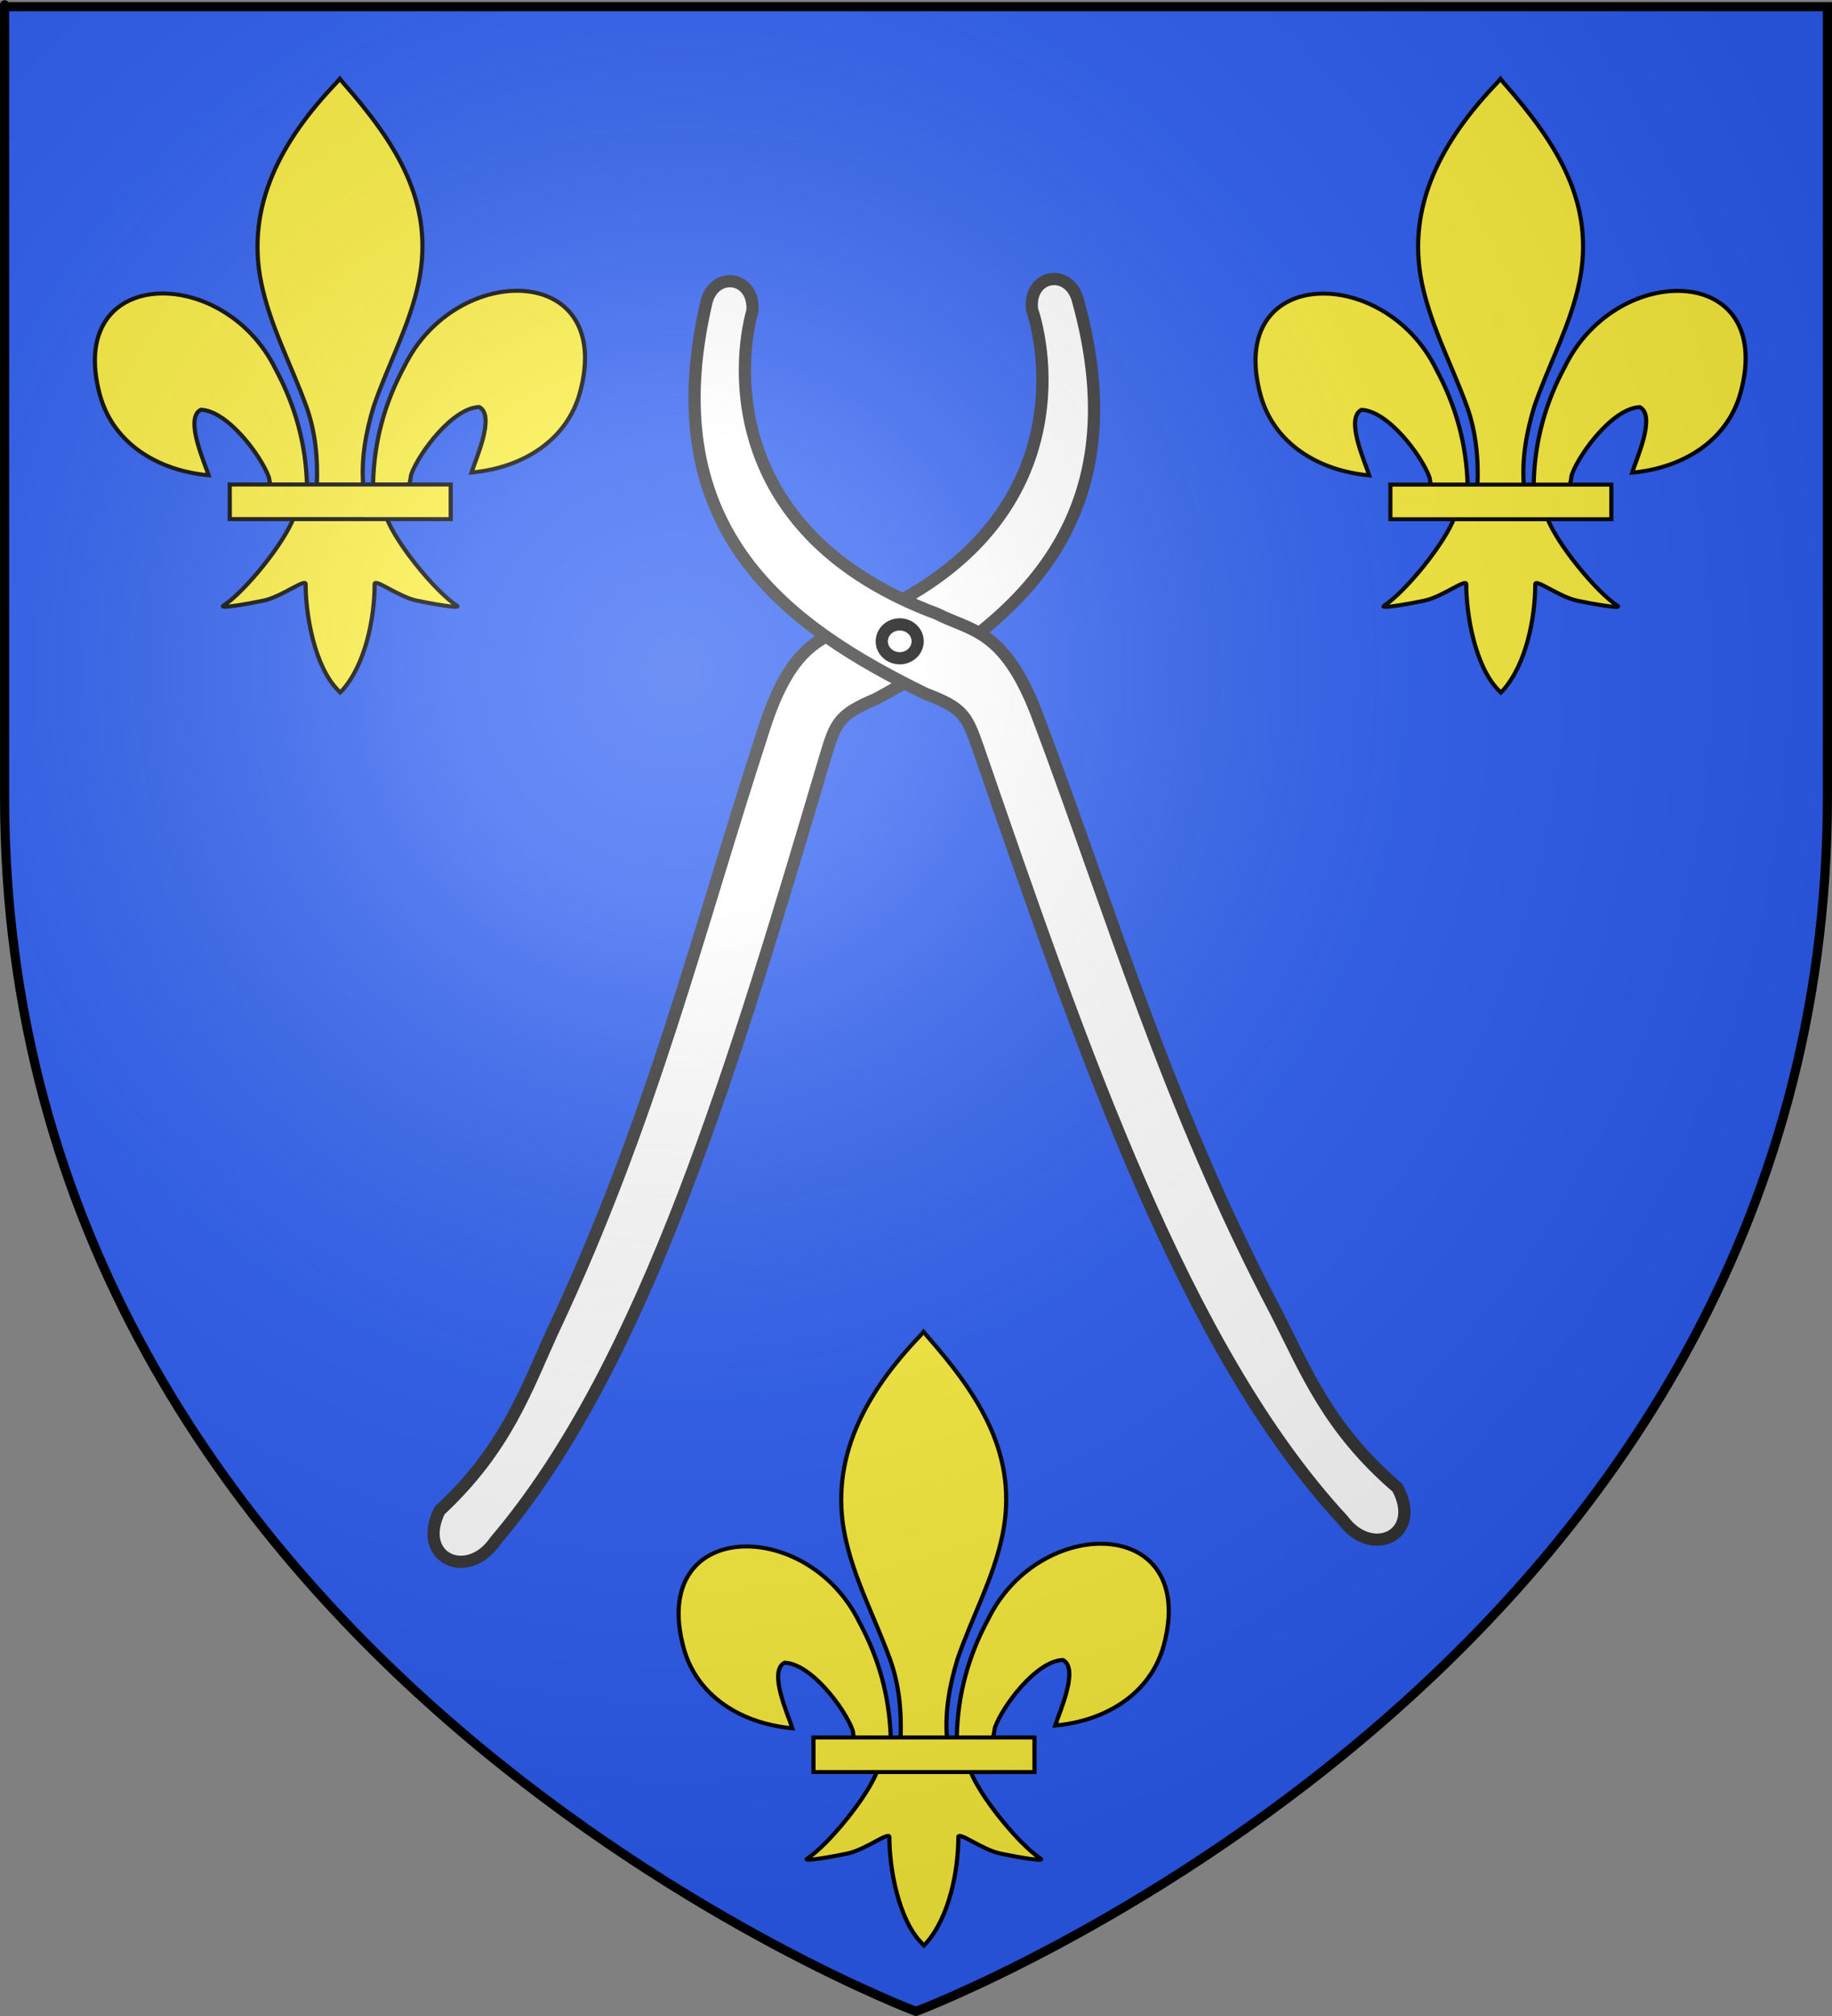
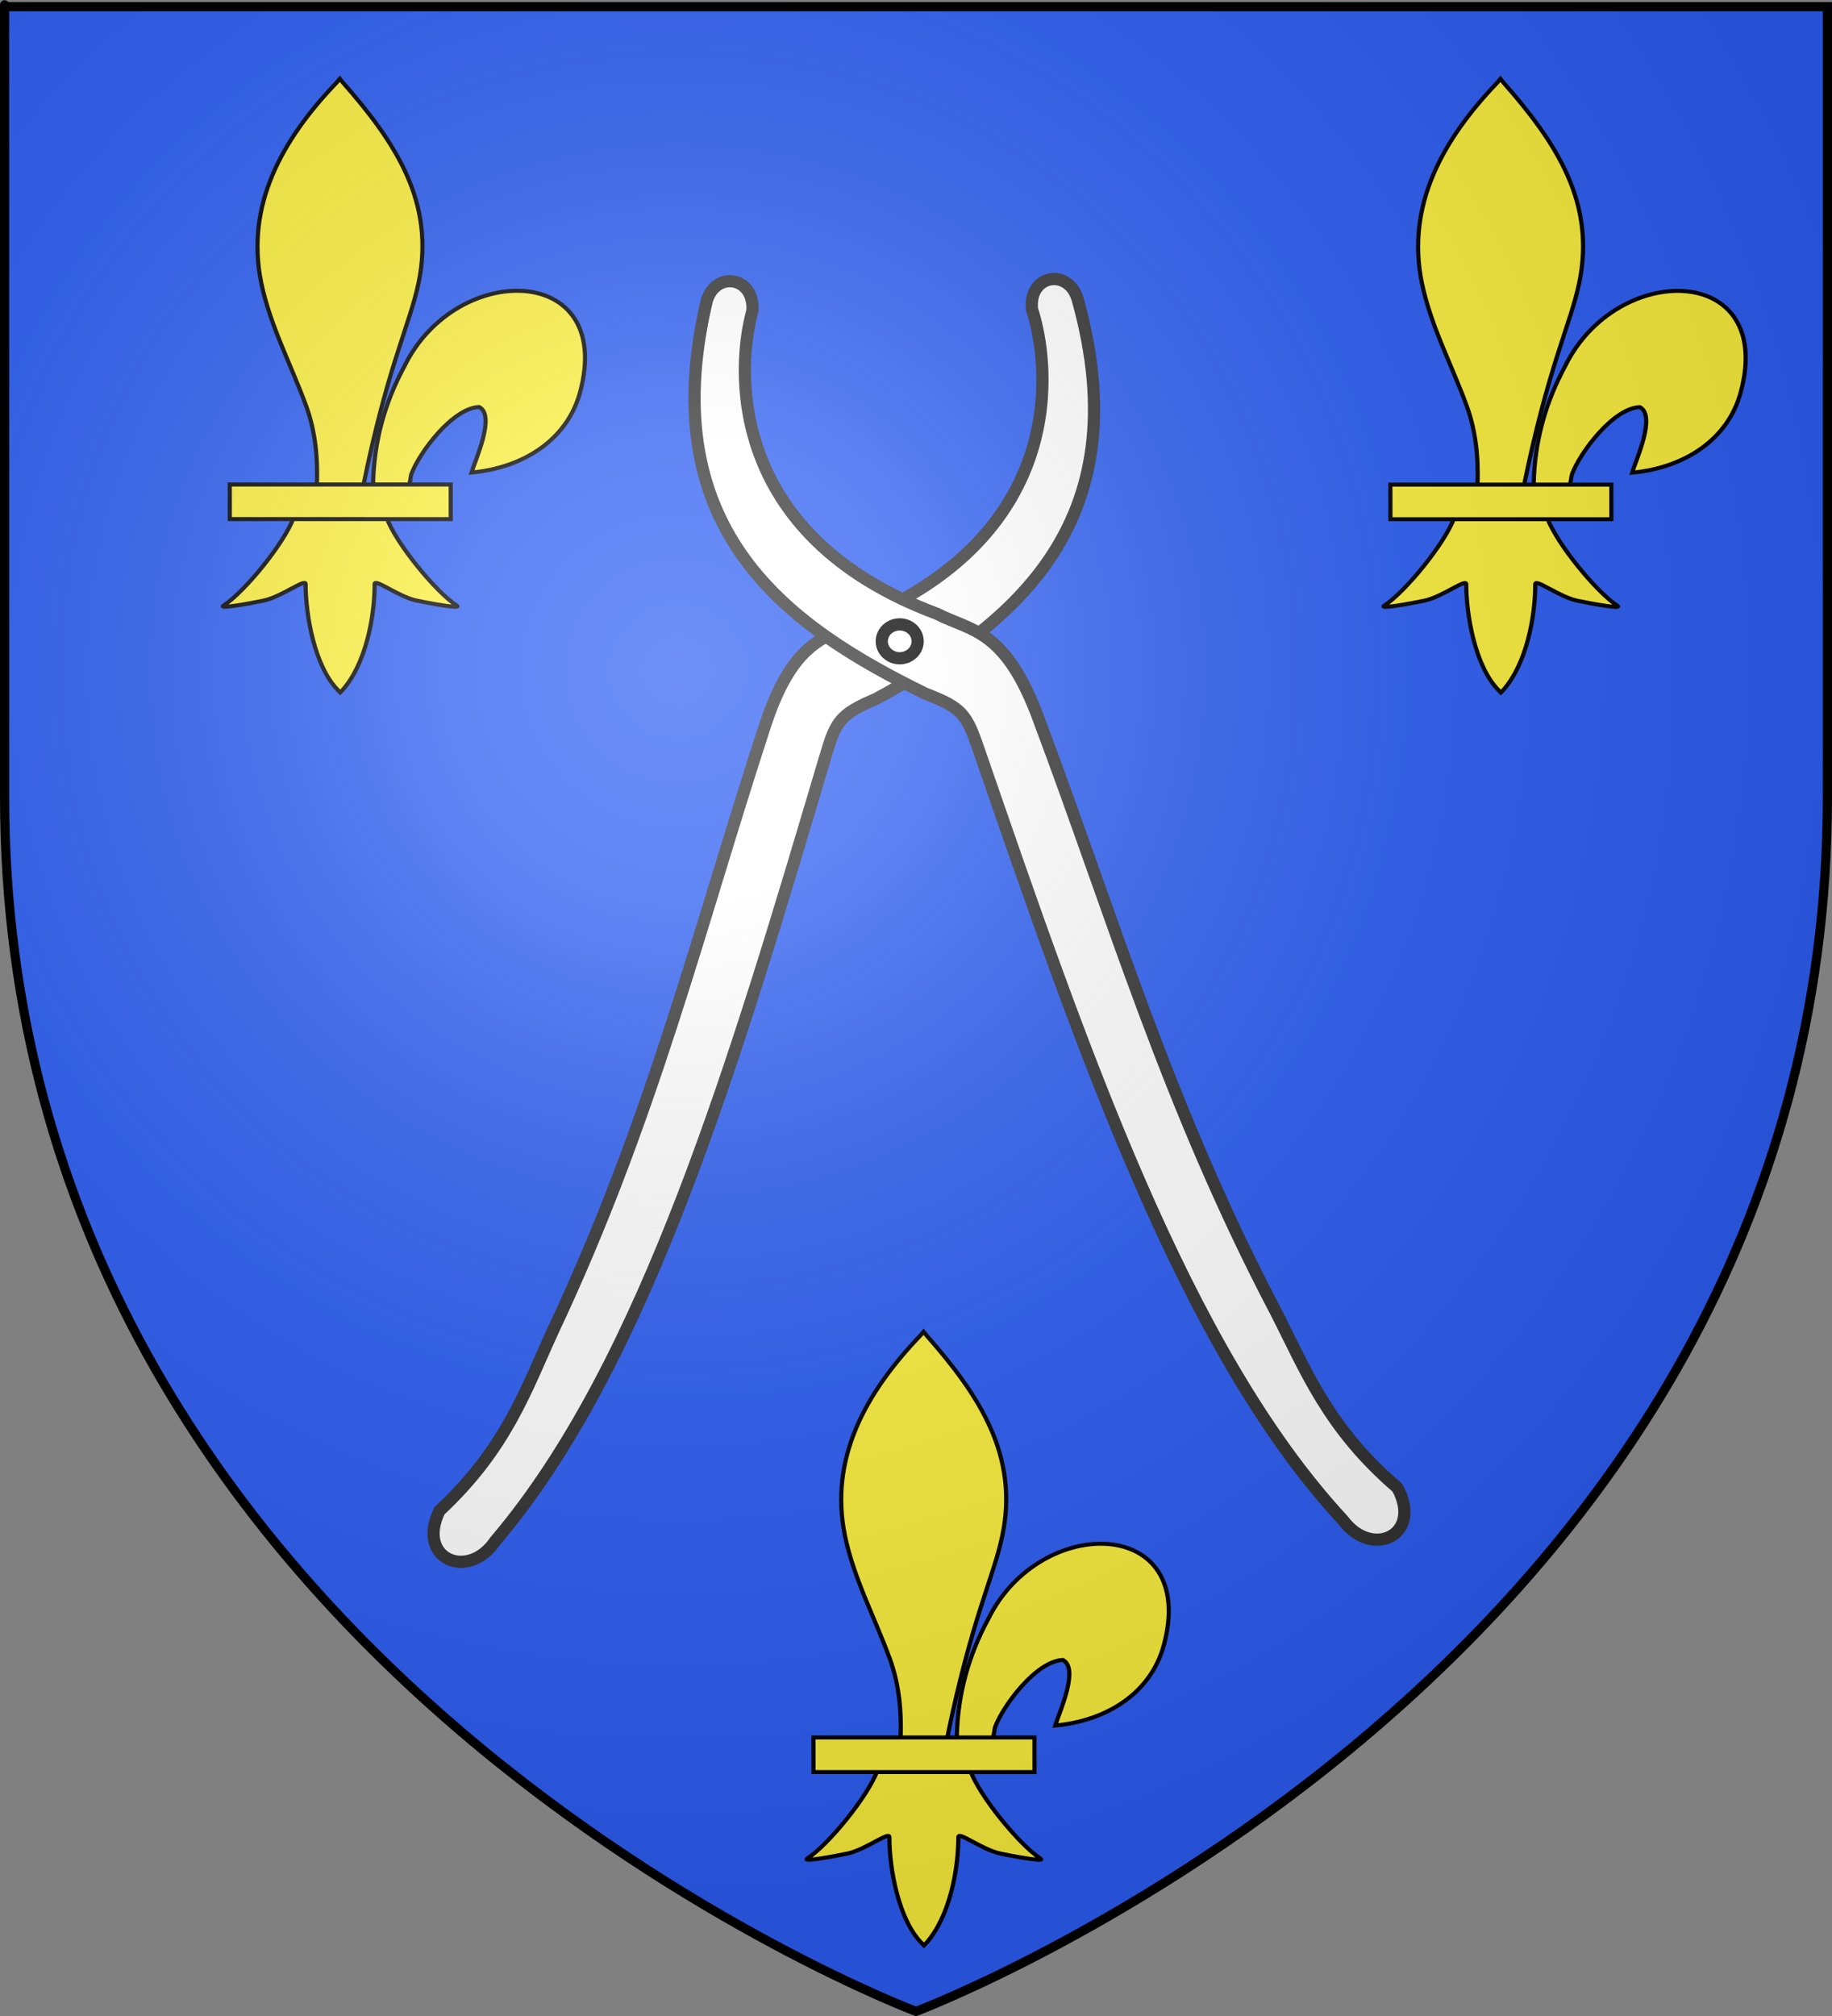
<svg xmlns="http://www.w3.org/2000/svg" xmlns:ns1="http://sodipodi.sourceforge.net/DTD/sodipodi-0.dtd" xmlns:ns2="http://www.inkscape.org/namespaces/inkscape" xmlns:xlink="http://www.w3.org/1999/xlink" height="660" width="600" version="1.0" id="svg2" ns1:version="0.32" ns2:version="0.46" ns1:docname="Blason  Thenailles.svg" ns1:docbase="D:\Mes documents\Renaud-Notre Lapin" ns2:export-filename="/Users/olivier/Desktop/Blason Rouge/Blason_Vide_3D.png" ns2:export-xdpi="144" ns2:export-ydpi="144" ns2:output_extension="org.inkscape.output.svg.inkscape">
  <rect width="100%" height="100%" fill="#808080" stroke="none" />
  <ns1:namedview ns2:window-height="712" ns2:window-width="1024" ns2:pageshadow="2" ns2:pageopacity="0.0" guidetolerance="10.0" gridtolerance="10.0" objecttolerance="10.0" borderopacity="1.0" bordercolor="#666666" pagecolor="#ffffff" id="base" showgrid="false" height="660px" ns2:zoom="0.76818149" ns2:cx="300" ns2:cy="329.99986" ns2:window-x="187" ns2:window-y="349" ns2:current-layer="g3671" showguides="true" ns2:guide-bbox="true">
    <ns1:guide orientation="1,0" position="300,187.456" id="guide7930" />
  </ns1:namedview>
  <desc id="desc4">Flag of Canton of Valais (Wallis)</desc>
  <defs id="defs6">
    <ns2:perspective ns1:type="inkscape:persp3d" ns2:vp_x="0 : 330 : 1" ns2:vp_y="0 : 1000 : 0" ns2:vp_z="600 : 330 : 1" ns2:persp3d-origin="300 : 220 : 1" id="perspective35" />
    <linearGradient id="linearGradient2893">
      <stop style="stop-color:white;stop-opacity:0.314;" offset="0" id="stop2895" />
      <stop id="stop2897" offset="0.19" style="stop-color:white;stop-opacity:0.251;" />
      <stop style="stop-color:#6b6b6b;stop-opacity:0.125;" offset="0.6" id="stop2901" />
      <stop style="stop-color:black;stop-opacity:0.125;" offset="1" id="stop2899" />
    </linearGradient>
    <linearGradient id="linearGradient2885">
      <stop id="stop2887" offset="0" style="stop-color:white;stop-opacity:1;" />
      <stop style="stop-color:white;stop-opacity:1;" offset="0.229" id="stop2891" />
      <stop id="stop2889" offset="1" style="stop-color:black;stop-opacity:1;" />
    </linearGradient>
    <linearGradient id="linearGradient2955">
      <stop id="stop2867" offset="0" style="stop-color:#fd0000;stop-opacity:1;" />
      <stop style="stop-color:#e77275;stop-opacity:0.659;" offset="0.5" id="stop2873" />
      <stop style="stop-color:black;stop-opacity:0.323;" offset="1" id="stop2959" />
    </linearGradient>
    <radialGradient ns2:collect="always" xlink:href="#linearGradient2955" id="radialGradient2961" cx="225.524" cy="218.901" fx="225.524" fy="218.901" r="300" gradientTransform="matrix(-4.167939e-4,2.183,-1.884,-3.599562e-4,615.597,-289.121)" gradientUnits="userSpaceOnUse" />
    <polygon id="star" transform="scale(53,53)" points="0,-1 0.588,0.809 -0.951,-0.309 0.951,-0.309 -0.588,0.809 0,-1 " />
    <clipPath id="clip">
-       <path d="M 0,-200 L 0,600 L 300,600 L 300,-200 L 0,-200 z " id="path10" />
-     </clipPath>
+       </clipPath>
    <radialGradient ns2:collect="always" xlink:href="#linearGradient2955" id="radialGradient1911" gradientUnits="userSpaceOnUse" gradientTransform="matrix(-4.167939e-4,2.183,-1.884,-3.599562e-4,615.597,-289.121)" cx="225.524" cy="218.901" fx="225.524" fy="218.901" r="300" />
    <radialGradient ns2:collect="always" xlink:href="#linearGradient2955" id="radialGradient2865" gradientUnits="userSpaceOnUse" gradientTransform="matrix(0,1.749,-1.593,-1.049767e-7,551.788,-191.29)" cx="225.524" cy="218.901" fx="225.524" fy="218.901" r="300" />
    <radialGradient ns2:collect="always" xlink:href="#linearGradient2955" id="radialGradient2871" gradientUnits="userSpaceOnUse" gradientTransform="matrix(0,1.386,-1.323,-5.741131e-8,-158.082,-109.541)" cx="225.524" cy="218.901" fx="225.524" fy="218.901" r="300" />
    <radialGradient ns2:collect="always" xlink:href="#linearGradient2893" id="radialGradient3163" gradientUnits="userSpaceOnUse" gradientTransform="matrix(1.353,0,0,1.349,-77.629,-85.747)" cx="221.445" cy="226.331" fx="221.445" fy="226.331" r="300" />
    <radialGradient r="300" fy="226.331" fx="221.445" cy="226.331" cx="221.445" gradientTransform="matrix(1.353,0,0,1.349,-77.629,-85.747)" gradientUnits="userSpaceOnUse" id="radialGradient4116" xlink:href="#linearGradient2893" ns2:collect="always" />
    <radialGradient r="300" fy="218.901" fx="225.524" cy="218.901" cx="225.524" gradientTransform="matrix(0,1.386,-1.323,-5.741131e-8,-158.082,-109.541)" gradientUnits="userSpaceOnUse" id="radialGradient4114" xlink:href="#linearGradient2955" ns2:collect="always" />
    <radialGradient r="300" fy="218.901" fx="225.524" cy="218.901" cx="225.524" gradientTransform="matrix(0,1.749,-1.593,-1.049767e-7,551.788,-191.29)" gradientUnits="userSpaceOnUse" id="radialGradient4112" xlink:href="#linearGradient2955" ns2:collect="always" />
    <radialGradient r="300" fy="218.901" fx="225.524" cy="218.901" cx="225.524" gradientTransform="matrix(-4.167939e-4,2.183,-1.884,-3.599562e-4,615.597,-289.121)" gradientUnits="userSpaceOnUse" id="radialGradient4110" xlink:href="#linearGradient2955" ns2:collect="always" />
    <clipPath id="clipPath4106">
      <path id="path4108" d="M 0,-200 L 0,600 L 300,600 L 300,-200 L 0,-200 z " />
    </clipPath>
    <polygon points="0,-1 0.588,0.809 -0.951,-0.309 0.951,-0.309 -0.588,0.809 0,-1 " transform="scale(53,53)" id="polygon4104" />
    <radialGradient gradientUnits="userSpaceOnUse" gradientTransform="matrix(-4.167939e-4,2.183,-1.884,-3.599562e-4,615.597,-289.121)" r="300" fy="218.901" fx="225.524" cy="218.901" cx="225.524" id="radialGradient4102" xlink:href="#linearGradient2955" ns2:collect="always" />
    <linearGradient id="linearGradient4094">
      <stop style="stop-color:#fd0000;stop-opacity:1;" offset="0" id="stop4096" />
      <stop id="stop4098" offset="0.5" style="stop-color:#e77275;stop-opacity:0.659;" />
      <stop id="stop4100" offset="1" style="stop-color:black;stop-opacity:0.323;" />
    </linearGradient>
    <linearGradient id="linearGradient4086">
      <stop style="stop-color:white;stop-opacity:1;" offset="0" id="stop4088" />
      <stop id="stop4090" offset="0.229" style="stop-color:white;stop-opacity:1;" />
      <stop style="stop-color:black;stop-opacity:1;" offset="1" id="stop4092" />
    </linearGradient>
    <linearGradient id="linearGradient4076">
      <stop id="stop4078" offset="0" style="stop-color:white;stop-opacity:0.314;" />
      <stop style="stop-color:white;stop-opacity:0.251;" offset="0.19" id="stop4080" />
      <stop id="stop4082" offset="0.6" style="stop-color:#6b6b6b;stop-opacity:0.125;" />
      <stop id="stop4084" offset="1" style="stop-color:black;stop-opacity:0.125;" />
    </linearGradient>
    <ns2:perspective id="perspective30" ns2:persp3d-origin="300 : 220 : 1" ns2:vp_z="600 : 330 : 1" ns2:vp_y="0 : 1000 : 0" ns2:vp_x="0 : 330 : 1" ns1:type="inkscape:persp3d" />
    <ns2:perspective id="perspective13" ns2:persp3d-origin="82.5 : 60 : 1" ns2:vp_z="165 : 90 : 1" ns2:vp_y="0 : 1000 : 0" ns2:vp_x="0 : 90 : 1" ns1:type="inkscape:persp3d" />
    <radialGradient r="300" fy="226.331" fx="221.445" cy="226.331" cx="221.445" gradientTransform="matrix(1.353,0,0,1.349,-77.629,-85.747)" gradientUnits="userSpaceOnUse" id="radialGradient7857" xlink:href="#linearGradient2893" ns2:collect="always" />
    <radialGradient r="300" fy="218.901" fx="225.524" cy="218.901" cx="225.524" gradientTransform="matrix(0,1.386,-1.323,-5.741131e-8,-158.082,-109.541)" gradientUnits="userSpaceOnUse" id="radialGradient7855" xlink:href="#linearGradient2955" ns2:collect="always" />
    <radialGradient r="300" fy="218.901" fx="225.524" cy="218.901" cx="225.524" gradientTransform="matrix(0,1.749,-1.593,-1.049767e-7,551.788,-191.29)" gradientUnits="userSpaceOnUse" id="radialGradient7853" xlink:href="#linearGradient2955" ns2:collect="always" />
    <radialGradient r="300" fy="218.901" fx="225.524" cy="218.901" cx="225.524" gradientTransform="matrix(-4.167939e-4,2.183,-1.884,-3.599562e-4,615.597,-289.121)" gradientUnits="userSpaceOnUse" id="radialGradient7851" xlink:href="#linearGradient2955" ns2:collect="always" />
    <clipPath id="clipPath7847">
      <path id="path7849" d="M 0,-200 L 0,600 L 300,600 L 300,-200 L 0,-200 z " />
    </clipPath>
    <polygon points="0,-1 0.588,0.809 -0.951,-0.309 0.951,-0.309 -0.588,0.809 0,-1 " transform="scale(53,53)" id="polygon7845" />
    <radialGradient gradientUnits="userSpaceOnUse" gradientTransform="matrix(-4.167939e-4,2.183,-1.884,-3.599562e-4,615.597,-289.121)" r="300" fy="218.901" fx="225.524" cy="218.901" cx="225.524" id="radialGradient7843" xlink:href="#linearGradient2955" ns2:collect="always" />
    <linearGradient id="linearGradient7835">
      <stop style="stop-color:#fd0000;stop-opacity:1;" offset="0" id="stop7837" />
      <stop id="stop7839" offset="0.5" style="stop-color:#e77275;stop-opacity:0.659;" />
      <stop id="stop7841" offset="1" style="stop-color:black;stop-opacity:0.323;" />
    </linearGradient>
    <linearGradient id="linearGradient7827">
      <stop style="stop-color:white;stop-opacity:1;" offset="0" id="stop7829" />
      <stop id="stop7831" offset="0.229" style="stop-color:white;stop-opacity:1;" />
      <stop style="stop-color:black;stop-opacity:1;" offset="1" id="stop7833" />
    </linearGradient>
    <linearGradient id="linearGradient7817">
      <stop id="stop7819" offset="0" style="stop-color:white;stop-opacity:0.314;" />
      <stop style="stop-color:white;stop-opacity:0.251;" offset="0.19" id="stop7821" />
      <stop id="stop7823" offset="0.6" style="stop-color:#6b6b6b;stop-opacity:0.125;" />
      <stop id="stop7825" offset="1" style="stop-color:black;stop-opacity:0.125;" />
    </linearGradient>
    <radialGradient r="105.066" fy="272" fx="312.956" cy="272" cx="312.956" gradientTransform="matrix(1,0,0,1.161,4.263255e-13,-43.905)" gradientUnits="userSpaceOnUse" id="radialGradient4233" xlink:href="#linearGradient57154" ns2:collect="always" />
    <linearGradient id="linearGradient57154">
      <stop style="stop-color:#ffffff;stop-opacity:1;" offset="0" id="stop57156" />
      <stop id="stop57160" offset="0.5" style="stop-color:#ffffff;stop-opacity:0.498;" />
      <stop style="stop-color:#ffffff;stop-opacity:0.247;" offset="0.75" id="stop57162" />
      <stop style="stop-color:#ffffff;stop-opacity:0;" offset="1" id="stop57158" />
    </linearGradient>
    <linearGradient id="linearGradient10734">
      <stop id="stop10736" offset="0" style="stop-color:#c80000;stop-opacity:1;" />
      <stop id="stop10738" offset="1" style="stop-color:#dc0000;stop-opacity:1;" />
    </linearGradient>
    <linearGradient id="linearGradient1449">
      <stop style="stop-color:#ffffff;stop-opacity:1;" offset="0" id="stop1451" />
      <stop style="stop-color:#c8c8c8;stop-opacity:0;" offset="1" id="stop1453" />
    </linearGradient>
    <ns2:perspective id="perspective67" ns2:persp3d-origin="300 : 220 : 1" ns2:vp_z="600 : 330 : 1" ns2:vp_y="0 : 1000 : 0" ns2:vp_x="0 : 330 : 1" ns1:type="inkscape:persp3d" />
    <ns2:perspective id="perspective14" ns2:persp3d-origin="355.59589 : 306.40403 : 1" ns2:vp_z="711.19177 : 459.60605 : 1" ns2:vp_y="0 : 1000 : 0" ns2:vp_x="0 : 459.60605 : 1" ns1:type="inkscape:persp3d" />
  </defs>
  <g ns2:groupmode="layer" id="layer3" ns2:label="Fond écu" style="display:inline">
    <path id="path2855" style="fill:#2b5df2;fill-opacity:1;fill-rule:evenodd;stroke:none;stroke-width:1px;stroke-linecap:butt;stroke-linejoin:miter;stroke-opacity:1" d="M 300,658.5 C 300,658.5 598.5,546.18 598.5,260.728 C 598.5,-24.723 598.5,2.176 598.5,2.176 L 1.5,2.176 L 1.5,260.728 C 1.5,546.18 300,658.5 300,658.5 z " ns1:nodetypes="cccccc" />
    <g style="display:inline" ns2:label="Meubles" id="g4118" transform="translate(0.801,0.46)" />
    <g id="g7859" transform="matrix(-0.956,0.292,-0.292,-0.956,-416.317,256.452)">
      <g style="display:inline" ns2:label="Fond écu" id="g7861" />
      <g ns2:label="Meubles" id="g7863">
        <g style="fill:#fcef3c" transform="matrix(-0.605,-0.605,0.605,-0.605,69.954,468.058)" id="g3671">
          <g style="fill:#fcef3c" id="g4587">
            <g transform="matrix(0.235,-0.125,0.121,0.227,1199.833,162.929)" id="g1878">
              <path d="M 407.029,608.699 C 408.454,546.743 423.78,489.16 452.319,434.591 C 527.033,277.405 755.239,281.159 704.934,473.402 C 686.397,544.241 623.425,585.876 548.615,593.017 C 554.015,574.352 583.715,508.365 559.74,495.455 C 521.401,496.904 473.795,563.161 462.347,594.756 C 460.694,599.292 461.156,604.534 459.311,608.996" style="opacity:1;fill:#fcef3c;fill-opacity:1;fill-rule:evenodd;stroke:#000000;stroke-width:6;stroke-linecap:butt;stroke-linejoin:miter;stroke-miterlimit:4;stroke-dasharray:none;stroke-opacity:1;display:inline" id="path1876" ns1:nodetypes="ccscscc" />
              <g transform="translate(-38.532,-48.577)" style="opacity:1;display:inline" id="g7923">
                <g transform="translate(0,4)" style="fill:#fcef3c;fill-opacity:1;stroke:#000000;stroke-width:6;stroke-miterlimit:4;stroke-dasharray:none;stroke-opacity:1" id="g13018">
-                   <path d="M 350.523,657.372 C 349.098,595.416 333.772,537.833 305.233,483.264 C 230.519,326.078 2.313,329.832 52.618,522.075 C 71.155,592.914 134.127,634.549 208.937,641.69 C 203.537,623.025 173.837,557.038 197.813,544.128 C 236.151,545.577 283.757,611.833 295.205,643.429 C 296.858,647.965 296.396,653.207 298.241,657.669" style="fill:#fcef3c;fill-opacity:1;fill-rule:evenodd;stroke:#000000;stroke-width:6;stroke-linecap:butt;stroke-linejoin:miter;stroke-miterlimit:4;stroke-dasharray:none;stroke-opacity:1" id="path1902" ns1:nodetypes="ccscscc" />
-                   <path d="M 393.626,57.12 C 314.912,141.97 262.061,240.082 284.845,355.151 C 297.414,418.635 327.886,477.431 349.376,538.589 C 362.812,576.959 366.248,617.041 364.657,657.37 L 431.438,657.37 C 428.242,616.744 435.245,577.372 446.72,538.589 C 467.194,477.051 498.345,418.683 511.251,355.151 C 535.379,236.372 478.744,146.792 402.813,57.495 L 398.173,51.577 L 393.626,57.12 z" style="fill:#fcef3c;fill-opacity:1;fill-rule:nonzero;stroke:#000000;stroke-width:6;stroke-linecap:butt;stroke-linejoin:miter;stroke-miterlimit:4;stroke-dasharray:none;stroke-opacity:1" id="path3734" ns1:nodetypes="csccccsccc" />
+                   <path d="M 393.626,57.12 C 314.912,141.97 262.061,240.082 284.845,355.151 C 297.414,418.635 327.886,477.431 349.376,538.589 C 362.812,576.959 366.248,617.041 364.657,657.37 L 431.438,657.37 C 467.194,477.051 498.345,418.683 511.251,355.151 C 535.379,236.372 478.744,146.792 402.813,57.495 L 398.173,51.577 L 393.626,57.12 z" style="fill:#fcef3c;fill-opacity:1;fill-rule:nonzero;stroke:#000000;stroke-width:6;stroke-linecap:butt;stroke-linejoin:miter;stroke-miterlimit:4;stroke-dasharray:none;stroke-opacity:1" id="path3734" ns1:nodetypes="csccccsccc" />
                  <path d="M 331.345,704.401 C 317.383,743.531 260.456,815.193 230.22,835.62 C 222.377,840.918 267.706,832.569 288.001,828.12 C 314.62,822.286 349.218,793.923 348.407,803.933 C 348.332,849.771 361.218,926.257 394.813,961.401 L 397.995,964.789 L 401.282,961.401 C 434.86,922.23 447.52,853.359 447.688,803.933 C 446.877,793.923 481.476,822.286 508.095,828.12 C 528.39,832.569 573.718,840.918 565.876,835.62 C 535.639,815.193 478.744,743.531 464.782,704.401 L 331.345,704.401 z" style="fill:#fcef3c;fill-opacity:1;fill-rule:evenodd;stroke:#000000;stroke-width:6;stroke-linecap:butt;stroke-linejoin:miter;stroke-miterlimit:4;stroke-dasharray:none;stroke-opacity:1" id="path6395" ns1:nodetypes="cssscccssscc" />
                  <rect width="317.888" height="51.503" x="239.352" y="655.379" style="fill:#fcef3c;fill-opacity:1;stroke:#000000;stroke-width:6;stroke-miterlimit:4;stroke-dasharray:none;stroke-opacity:1" id="rect4623" />
                </g>
              </g>
            </g>
          </g>
          <g id="g7934" transform="translate(-0.141,7.4753803e-2)">
            <path id="path3692" style="opacity:1;fill:#ffffff;fill-opacity:1;fill-rule:nonzero;stroke:#313131;stroke-width:4.674;stroke-linecap:round;stroke-linejoin:round;marker:none;marker-start:none;marker-mid:none;marker-end:none;stroke-miterlimit:4;stroke-dasharray:none;stroke-dashoffset:0;stroke-opacity:1;visibility:visible;display:inline;overflow:visible" d="M 1153.878,267.02 C 1165.294,233.964 1161.317,210.6 1159.848,185.656 C 1155.553,96.836 1136.871,23.748 1123.128,-54.739 C 1116.187,-91.946 1128.224,-97.491 1136.119,-109.947 C 1191.062,-177.11 1153.91,-230.466 1138.197,-245.489 C 1130.734,-256.46 1142.739,-265.992 1151.584,-257.342 C 1214.844,-191.2 1186.729,-132.969 1155.495,-85.833 C 1145.947,-74.005 1145.954,-70.928 1148.689,-57.452 C 1172.767,61.196 1197.305,180.18 1178.184,267.189 C 1176.191,285.796 1154.545,287.517 1153.878,267.02 z" transform="translate(-1.8012731e-6,1.7643276e-6)" />
            <path ns2:transform-center-y="88.507261" ns2:transform-center-x="-51.758941" id="path3698" style="opacity:1;fill:#ffffff;fill-opacity:1;fill-rule:nonzero;stroke:#313131;stroke-width:4.674;stroke-linecap:round;stroke-linejoin:round;marker:none;marker-start:none;marker-mid:none;marker-end:none;stroke-miterlimit:4;stroke-dasharray:none;stroke-dashoffset:0;stroke-opacity:1;visibility:visible;display:inline;overflow:visible" d="M 1473.567,86.978 C 1439.345,79.362 1421.467,63.747 1400.925,49.435 C 1327.29,-0.732 1274.631,-54.879 1214.772,-107.66 C 1186.619,-133.042 1175.577,-125.722 1160.8,-125.539 C 1074.643,-114.047 1048.516,-173.548 1043.909,-194.763 C 1038.445,-206.848 1024.014,-201.643 1026.771,-189.601 C 1050.149,-101.225 1114.624,-94.609 1171.255,-96.452 C 1186.36,-98.368 1188.986,-96.749 1199.066,-87.369 C 1287.824,-4.776 1376.629,78.383 1460.98,107.712 C 1477.921,115.764 1490.729,98.279 1473.567,86.978 z" transform="translate(-1.8012731e-6,1.7643276e-6)" />
            <path id="path4585" style="opacity:1;fill:#ffffff;fill-opacity:1;fill-rule:nonzero;stroke:#000000;stroke-width:4.674;stroke-linecap:round;stroke-linejoin:round;stroke-miterlimit:4;stroke-dasharray:none;stroke-opacity:1" d="M 1159.773,-111.264 C 1160.301,-108.998 1159.523,-106.572 1157.732,-104.902 C 1155.941,-103.231 1153.41,-102.57 1151.095,-103.167 C 1148.779,-103.765 1147.031,-105.531 1146.509,-107.798 C 1145.982,-110.064 1146.76,-112.489 1148.55,-114.16 C 1150.341,-115.831 1152.872,-116.492 1155.188,-115.894 C 1157.503,-115.297 1159.252,-113.531 1159.773,-111.264 z" />
          </g>
          <use x="0" y="0" xlink:href="#g4587" id="use7939" transform="translate(-422.621,-318.426)" width="600" height="660" />
          <use x="0" y="0" xlink:href="#use7939" id="use7941" transform="translate(392.388,-208.722)" width="600" height="660" />
        </g>
      </g>
      <g ns2:label="Reflet final" id="g7870" />
      <g ns2:label="Contour final" id="g7872" />
    </g>
  </g>
  <g ns2:groupmode="layer" id="layer4" ns2:label="Meubles" ns1:insensitive="true" />
  <g ns2:groupmode="layer" id="layer2" ns2:label="Reflet final" ns1:insensitive="true">
    <path ns1:nodetypes="cccccc" d="M 300,658.5 C 300,658.5 598.5,546.18 598.5,260.728 C 598.5,-24.723 598.5,2.176 598.5,2.176 L 1.5,2.176 L 1.5,260.728 C 1.5,546.18 300,658.5 300,658.5 z " style="opacity:1;fill:url(#radialGradient3163);fill-opacity:1;fill-rule:evenodd;stroke:none;stroke-width:1px;stroke-linecap:butt;stroke-linejoin:miter;stroke-opacity:1" id="path2875" ns2:export-xdpi="144" ns2:export-ydpi="144" />
  </g>
  <g ns2:groupmode="layer" id="layer1" ns2:label="Contour final" ns1:insensitive="true">
    <path ns1:nodetypes="cccccc" d="M 300,658.5 C 300,658.5 1.5,546.18 1.5,260.728 C 1.5,-24.723 1.5,2.176 1.5,2.176 L 598.5,2.176 L 598.5,260.728 C 598.5,546.18 300,658.5 300,658.5 z " style="opacity:1;fill:none;fill-opacity:1;fill-rule:evenodd;stroke:#000000;stroke-width:3;stroke-linecap:butt;stroke-linejoin:miter;stroke-miterlimit:4;stroke-dasharray:none;stroke-opacity:1" id="path1411" ns2:export-xdpi="144" ns2:export-ydpi="144" />
  </g>
</svg>